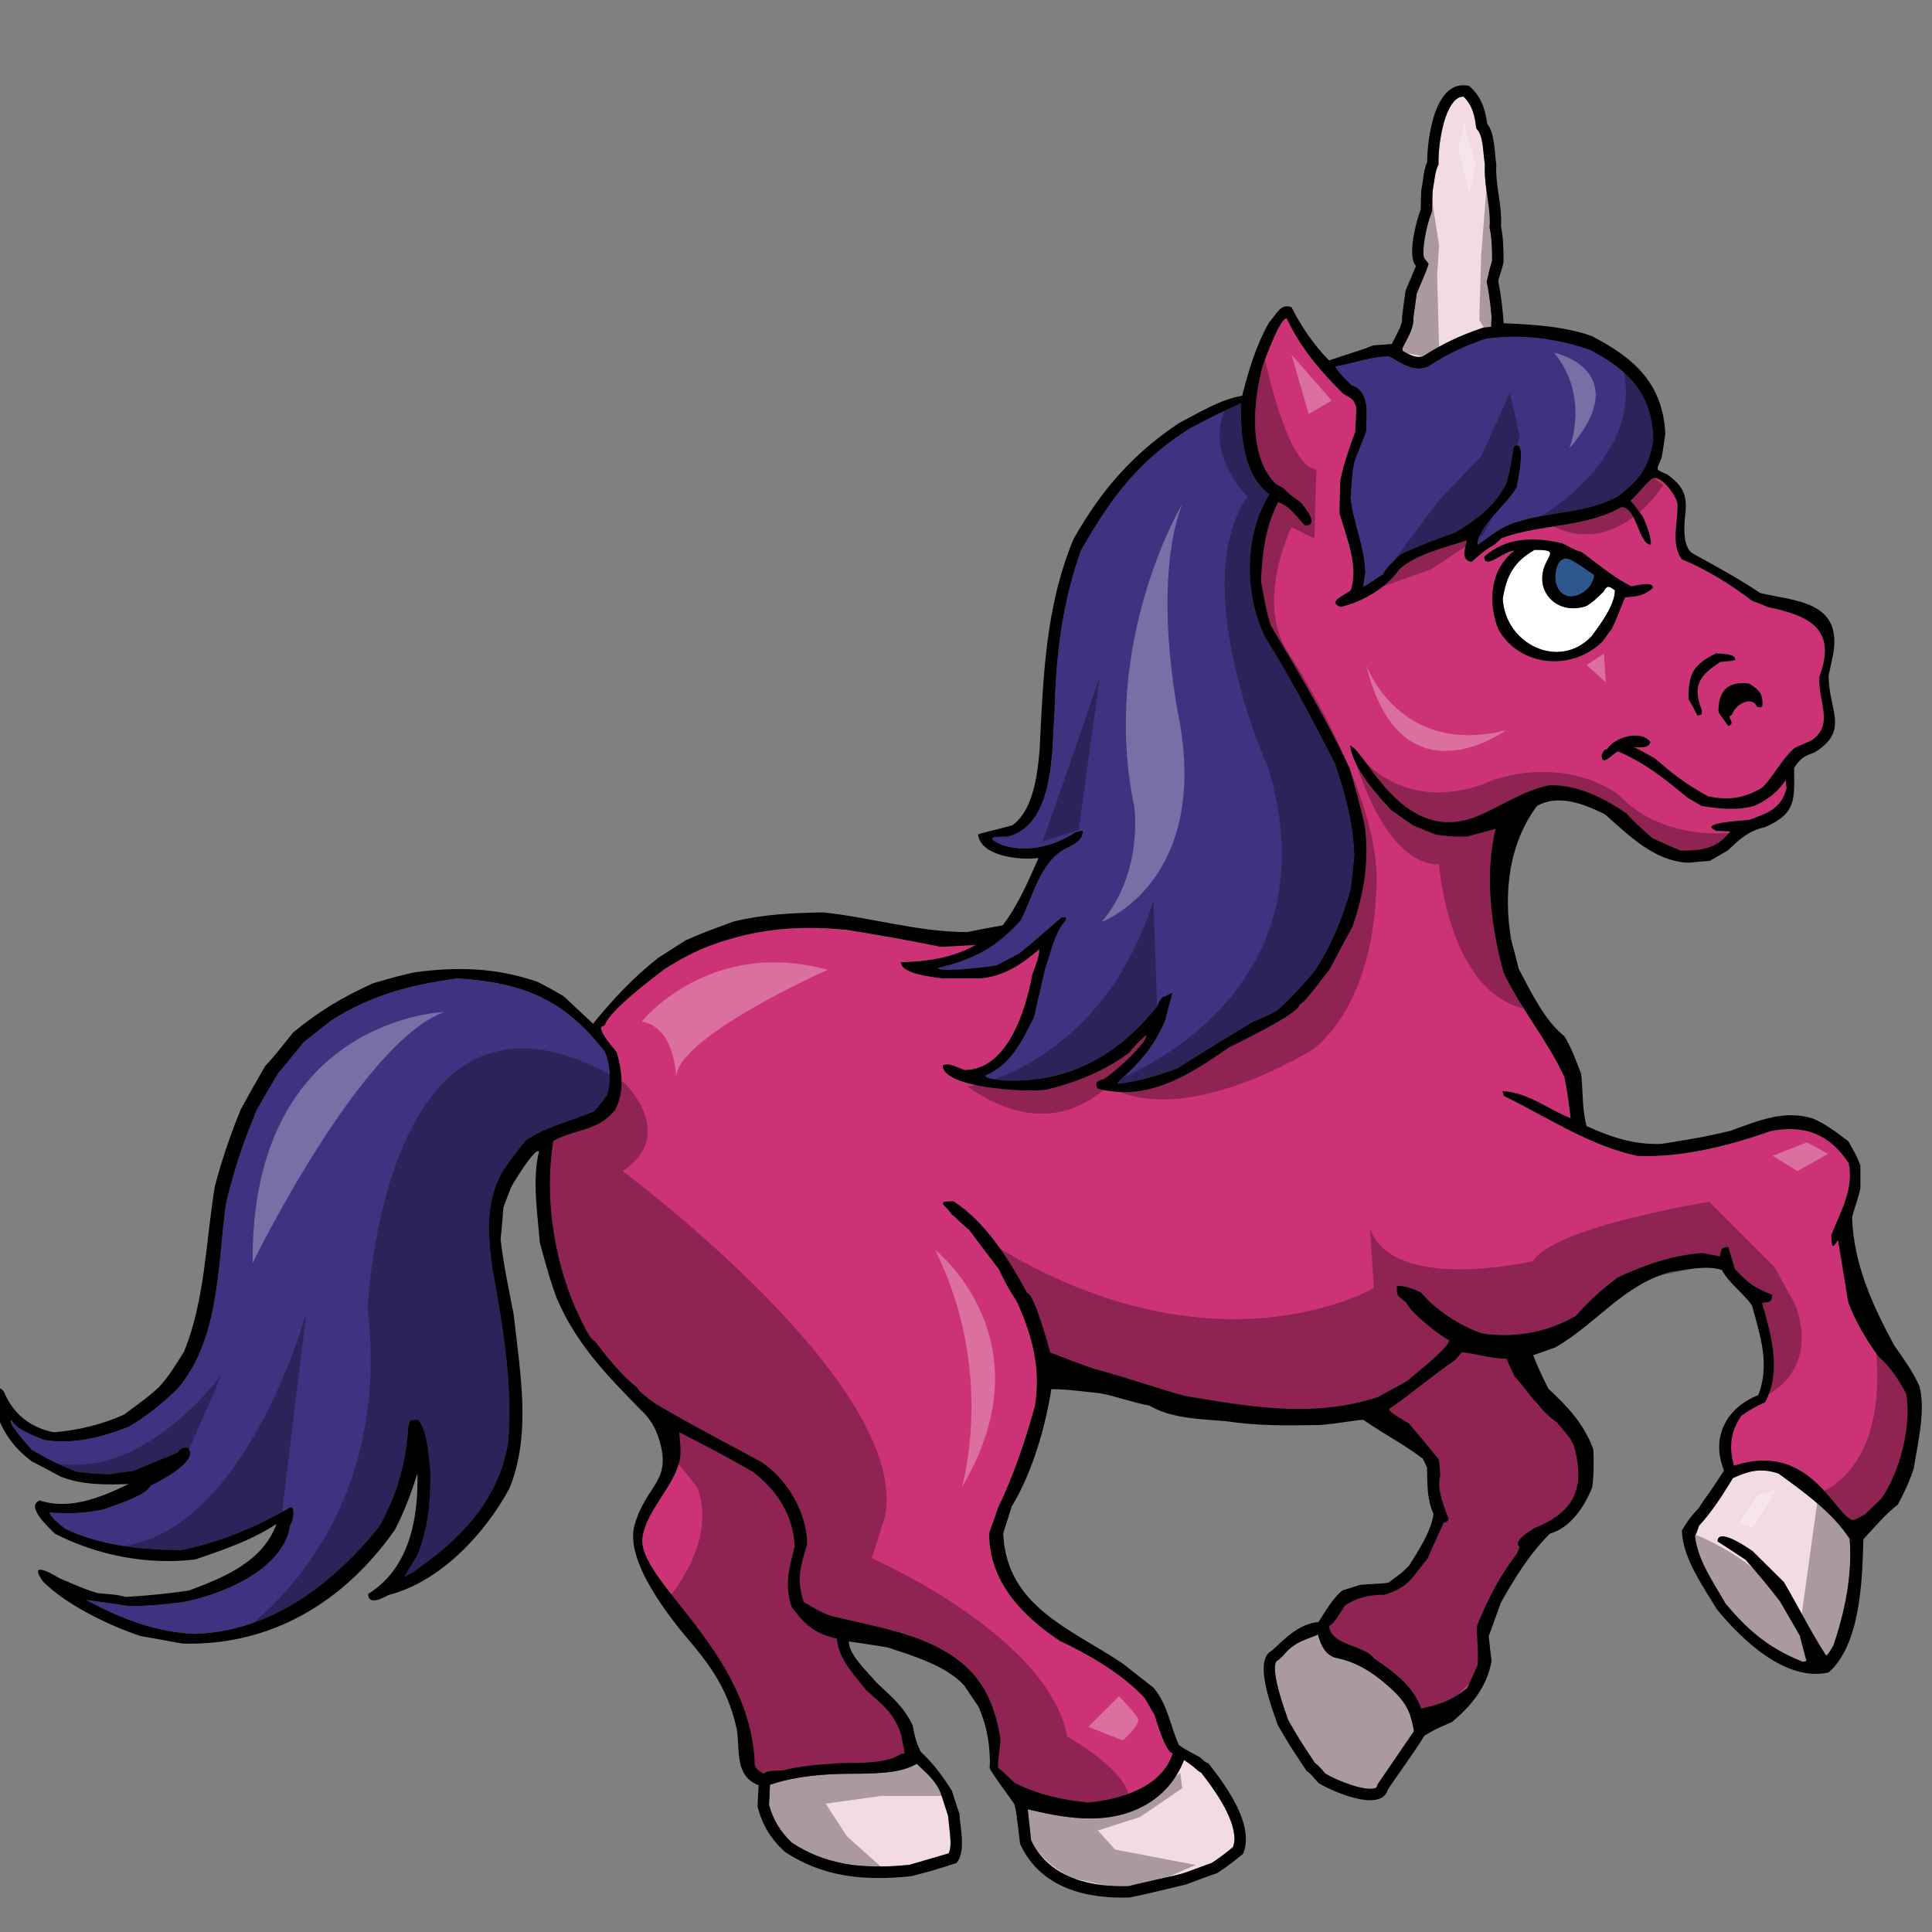
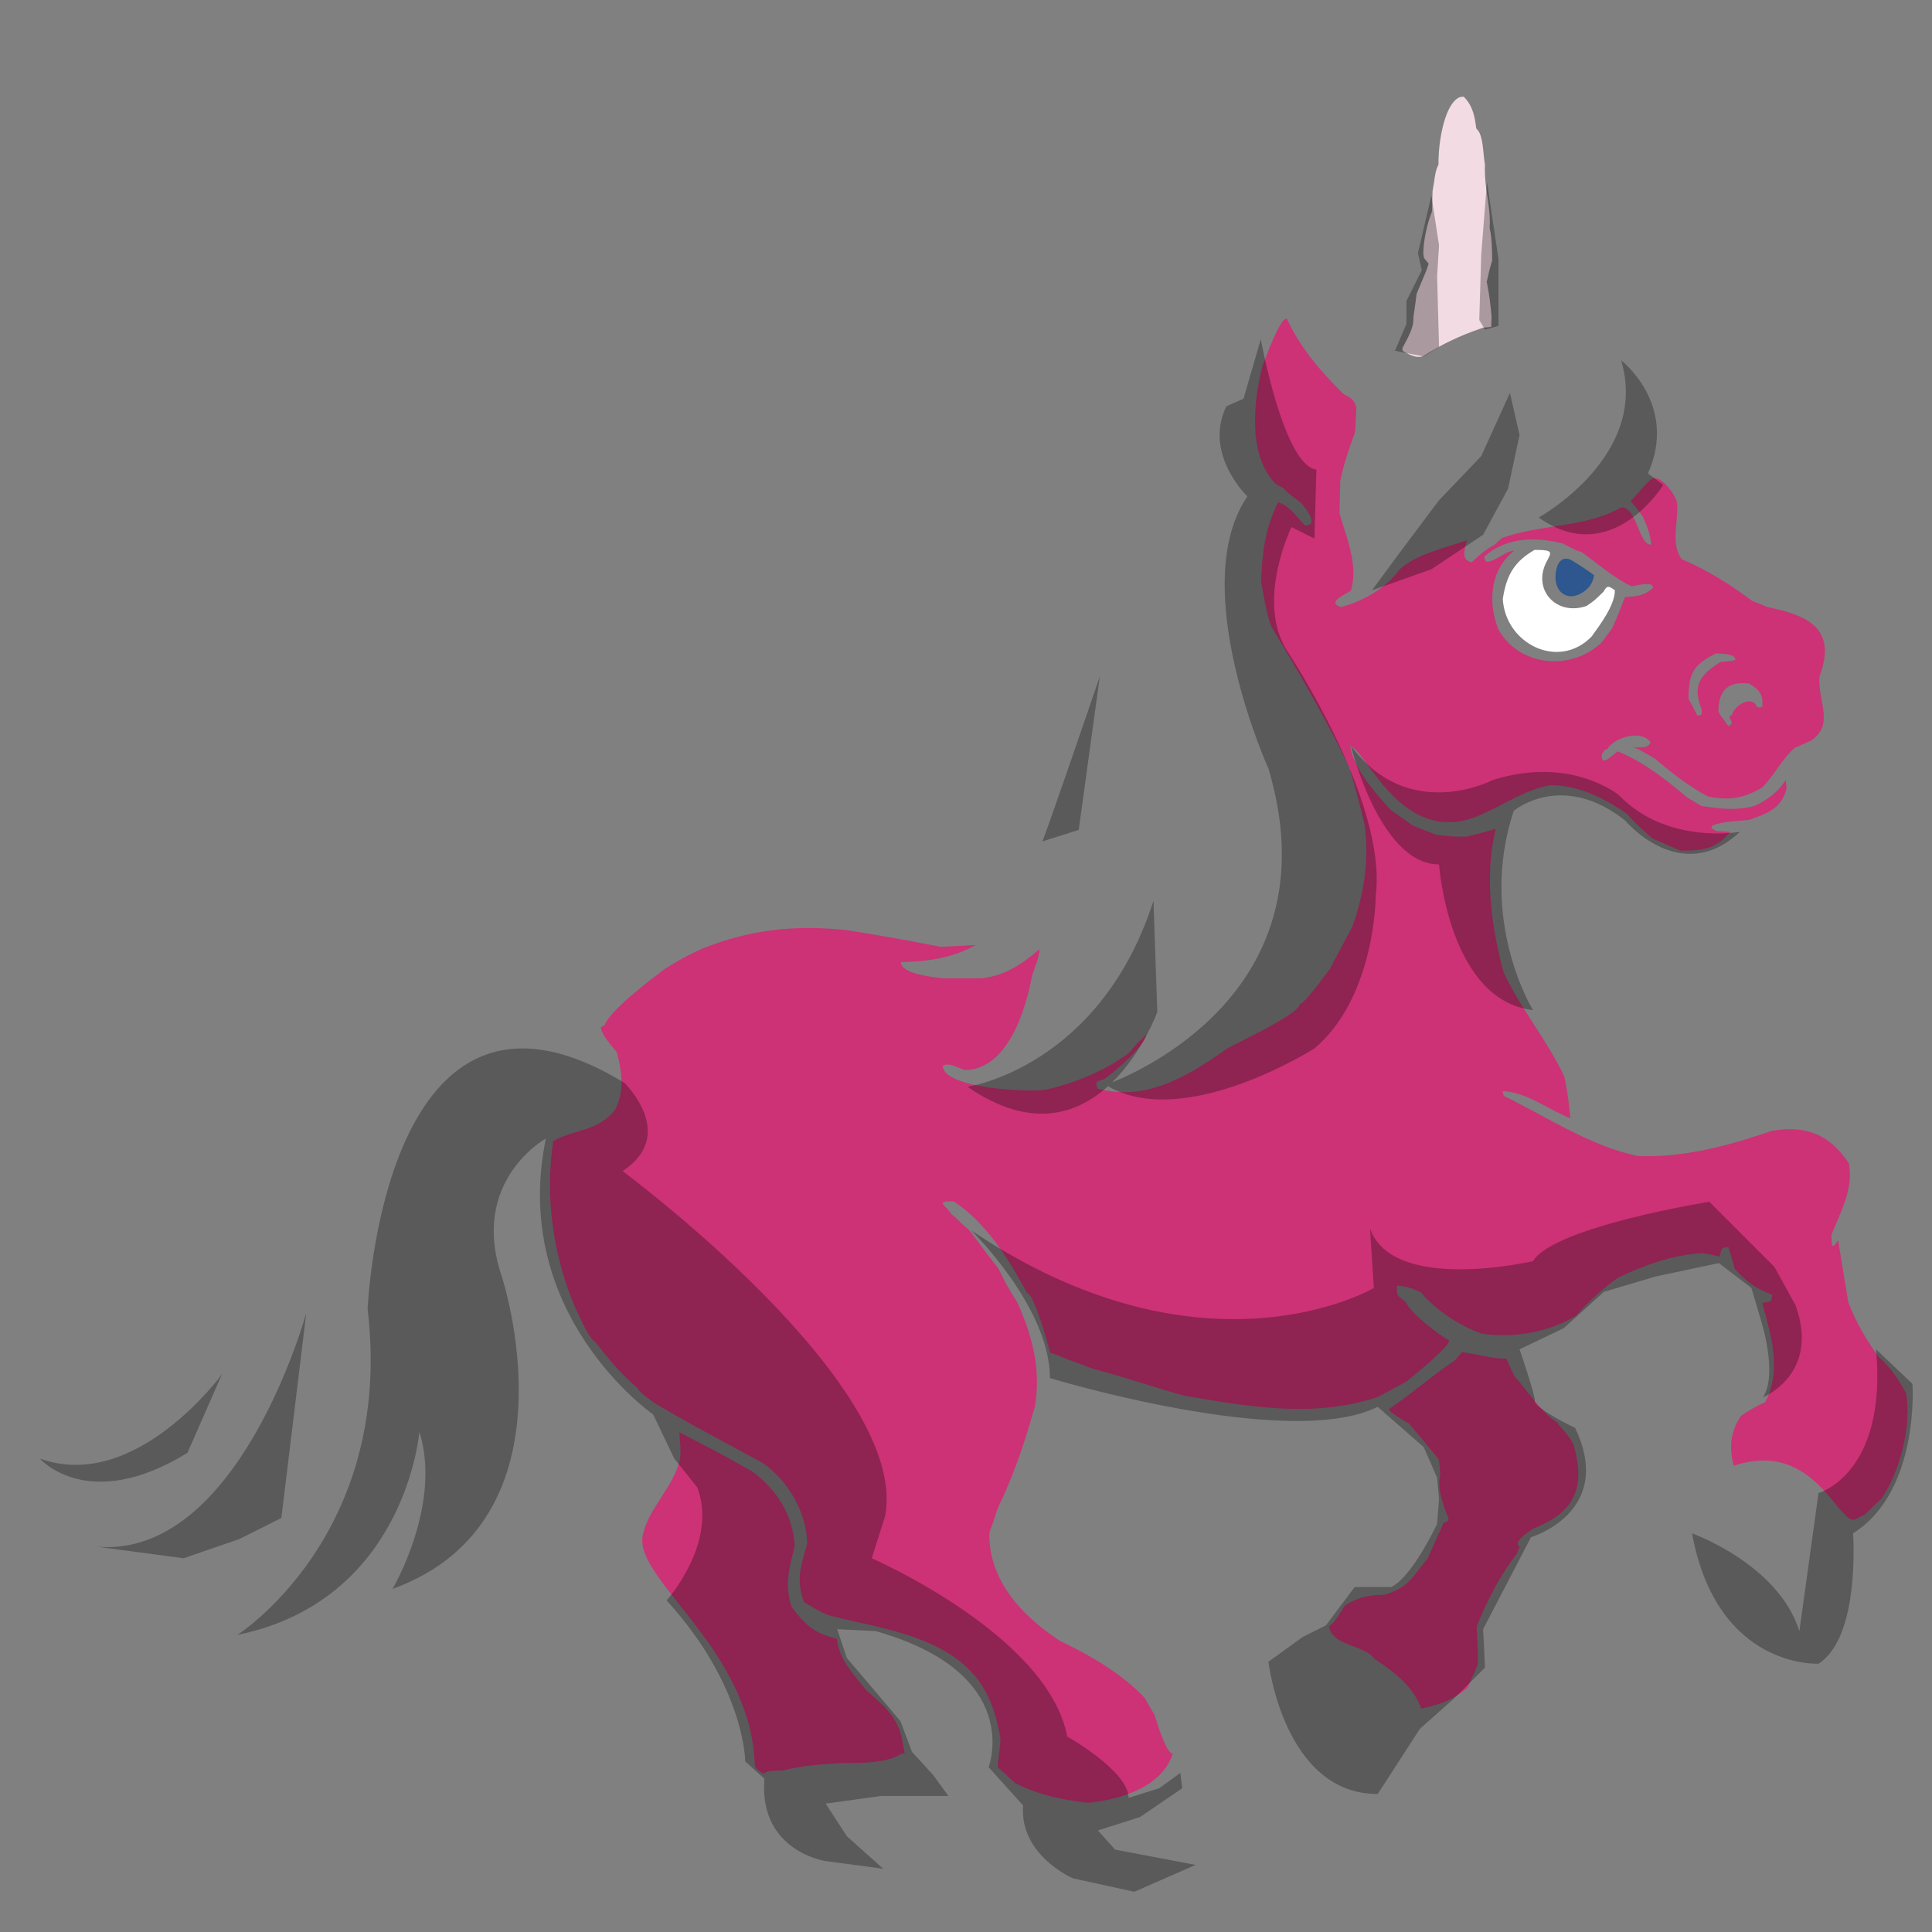
<svg xmlns="http://www.w3.org/2000/svg" version="1.1" id="Layer_1" x="0px" y="0px" width="200px" height="200px" viewBox="0 0 200 200" style="enable-background:new 0 0 200 200;" xml:space="preserve">
  <rect x="0" y="0" width="200" height="200" fill="#808080" stroke="none" />
  <path id="color5" style="fill:#CC3275;" d="M194.46,140.457c-1.311-1.842-2.316-3.544-3.125-5.636  c-0.362-2.148-0.696-4.297-1.06-6.445c-0.726,1.172-0.642,0.446-0.697-0.53c0.977-2.428,2.315-4.771,1.813-7.422  c-1.981-2.985-4.464-3.989-8.008-3.348c-4.436,1.534-9.151,2.79-13.839,2.595c-4.994-1.06-9.347-4.018-13.866-6.222  c-0.056-0.167-0.111-0.362-0.14-0.502c2.595,0.14,4.688,1.897,7.031,2.817c-0.251-2.315-0.251-2.315-0.614-4.269  c-1.758-3.795-4.506-7.003-6.305-10.825c-1.27-4.688-2.01-10.072-0.81-14.871c-1.019,0.307-2.009,0.558-2.985,0.809  c-1.535,0-1.535,0-3.194-0.195c-0.81-0.307-1.618-0.642-2.414-0.949c-0.753-0.558-1.506-1.088-2.26-1.59  c-1.534-1.702-3.905-4.324-4.227-6.696c1.674,0.53,5.398,10.546,13.253,7.282c2.525-1.032,4.673-2.65,7.463-3.181  c2.93,0,5.525,1.312,7.868,2.902c1.144,1.228,1.144,1.228,2.734,2.623c0.977,0.419,1.953,0.865,2.901,1.255  c2.148,0,3.711-0.139,5.134-1.953c-0.475-0.028-0.921-0.056-1.367-0.056c-2.26-0.865,2.763-1.116,3.32-1.172  c1.869-0.669,3.348-1.171,3.878-3.236c-0.028-0.307-0.056-0.586-0.084-0.893c-0.753,1.2-1.925,2.093-3.236,2.679  c-1.869,0.503-3.571,0.307-5.496,0c-0.502-0.279-0.949-0.586-1.423-0.837c-2.344-1.953-4.381-3.599-7.198-4.799  c-0.559,0.195-1.702,1.758-1.702,0.363c0.14-0.279,0.223-0.586,0.558-0.586c0.726-1.256,3.544-2.065,4.492-0.753  c-0.167,0.725-1.172,0.53-1.813,0.53c0.502,0.168,0.502,0.168,2.26,1.172c1.758,1.507,3.404,2.79,5.497,3.934  c2.176,0.446,3.711,0.195,5.607-0.921c1.256-1.228,2.037-2.957,3.376-4.101c0.586-0.279,1.172-0.53,1.73-0.781  c2.427-1.702,0.642-4.017,0.837-6.612c1.785-4.827-0.894-6.278-5.386-7.198c-0.558-0.223-1.059-0.447-1.59-0.642  c-2.315-1.729-4.604-3.18-7.31-4.324c-1.143-1.73-0.307-3.795-0.446-5.706c-0.028-0.823-1.813-3.25-2.679-2.553  c-0.753,0.614-1.395,1.563-2.148,2.232c0.502,0.572,0.81,0.991,1.283,1.646c0.391,0.879,0.837,1.925,0.837,2.901  c-1.283,0-1.45-3.878-3.068-3.878c-3.684,2.12-8.343,1.729-12.36,3.181c-0.265,0.237-0.53,0.474-0.781,0.697  c-0.963,0.53-1.549,1.06-2.357,1.813c-1.13-0.223-0.726-1.367-0.488-2.274c-2.232,0.795-5.161,1.381-6.989,3.027  c-1.367,1.925-3.809,3.32-6.068,3.878c-1.646-0.558,0.852-1.423,1.047-1.73c0.809-2.567-0.488-5.524-1.186-7.994  c0.028-1.13,0.057-2.232,0.084-3.334c0.349-1.758,0.921-3.362,1.535-5.064c0.056-0.879,0.098-1.744,0.125-2.581  c-0.349-0.963-0.53-0.851-1.339-1.367c-2.441-2.386-4.409-4.729-5.859-7.771c-0.67-0.209-2.26,4.255-2.497,4.841  c-0.948,3.571-1.563,9.332,1.339,12.234c0.293,0.182,0.586,0.349,0.865,0.502c0.474,0.572,1.13,0.976,1.743,1.451  c0.433,0.516,1.995,2.371,0.433,2.371c-0.864-0.865-1.534-1.995-2.776-2.4c-1.366,2.721-1.632,5.176-1.77,8.161  c0.293,1.59,0.516,3.181,1.046,4.659c2.859,4.799,5.762,9.709,8.119,14.704c0.572,1.925,1.102,3.906,1.562,5.887  c0.488,3.627-0.056,7.115-1.282,10.546c-0.781,1.451-1.563,2.902-2.317,4.353c-0.349,0.446-2.664,3.655-3.125,3.655  c0,0.977-6.389,3.962-7.407,4.519c-4.115,2.874-8.37,5.581-13.504,4.214c-0.321-0.67-0.098-0.781,0.6-0.949  c0.726-0.391,4.408-3.571,4.408-4.604c-0.32,0.307-1.534,1.423-1.674,1.785c-2.524,1.897-5.636,3.182-8.705,3.879  c-1.994,0.307-10.672-0.168-10.672-2.483c0.726-0.362,1.563,0.224,2.26,0.446c4.465,0,6.348-6.277,6.989-9.793  c0.266-0.809,0.753-1.869,0.753-2.706c-1.883,1.618-3.599,2.734-5.998,3.013h-4.06c-0.781-0.14-4.269-0.418-4.269-1.674  c2.762-0.084,5.273-0.391,7.743-1.786c-1.214,0.084-2.399,0.14-3.599,0.195c-5.008-0.949-5.008-0.949-9.737-1.729  c-5.399-0.558-9.975-0.084-14.997,1.925c-1.883,0.893-1.883,0.893-3.822,2.065c-1.172,0.893-5.72,4.269-6.25,5.831  c-0.139,0.084-0.279,0.168-0.404,0.224c0,0.753,1.228,2.036,1.632,2.566c0.572,1.953,0.837,4.157-0.181,6.026  c-1.855,2.232-4.004,1.925-6.375,3.181c-0.907,5.748,0,11.97,2.288,17.299c0.377,0.725,1.339,3.125,2.009,3.459  c1.451,1.842,2.692,3.404,4.436,4.827c0,0.362,1.911,1.674,1.939,1.674c3.362,1.953,3.362,1.953,10.909,6.026  c2.664,1.758,4.701,5.246,4.701,8.454c-0.698,2.371-1.144,3.627-0.349,5.998c0.977,0.559,1.911,1.229,3.013,1.48  c3.892,0.977,8.551,1.645,12.081,3.906c3.32,2.12,4.604,4.882,5.259,8.732c0,1.005-0.265,1.981-0.265,3.013  c1.074,0.893,1.312,1.2,1.8,1.619c2.496,1.255,4.784,1.701,7.519,2.036c3.236-0.307,7.687-1.59,8.789-5.105  c-0.726,0-1.688-3.404-1.884-3.99c-0.362-0.613-0.697-1.172-1.018-1.758c-2.386-2.538-5.691-4.436-8.788-5.914  c-3.92-2.595-7.311-6.166-7.311-11.077c0.084-0.474,0.461-1.255,0.865-2.622c1.688-3.487,2.818-6.836,3.864-10.602  c0.642-3.878-0.265-7.254-1.827-10.741c-1.074-1.73-1.074-1.73-1.953-3.487c-1.005-1.311-2.023-2.651-3.014-3.99  c-1.102-0.893-1.562-1.507-1.799-1.591c-0.698-1.088-1.828-1.395,0.181-1.395c3.334,2.176,5.733,6.026,7.589,9.486  c0.698,0,2.148,5.217,2.413,6.193c0.488,0.112,1.284,0.53,4.549,1.702c3.138,0.809,6.235,1.898,9.374,2.762  c6.822,1.145,13.364,2.316,20.005,0.112c0.99-0.53,1.98-1.089,2.972-1.618c0.627-0.53,4.393-3.516,4.393-4.241  c-0.921-0.446-4.059-2.846-4.464-3.934c-0.948-0.781-0.948-0.559-0.948-1.73c0.948,0.084,1.534,0.224,2.525,0.726  c1.382,1.73,4.088,3.516,6.264,4.241c3.278,0.502,6.92-0.14,9.737-1.842c1.396-1.563,2.706-2.762,4.381-3.962  c2.817-1.339,5.608-2.315,8.705-2.539c0.613,0.112,1.227,0.224,1.813,0.363c0.167-0.726,0.111-0.977,0.893-0.977  c0.224,0.753,0.446,1.507,0.67,2.26c1.312,1.423,2.036,1.953,3.878,2.679c-0.084,0.837-0.195,0.697-1.061,0.837  c0.948,3.348,2.064,7.059,0.307,10.295c-0.92,0.391-1.617,0.81-2.483,1.396c-1.116,1.618-1.256,3.348-0.754,5.161  c7.589-2.511,10.24,4.576,12.109,5.553c0.418,0.223,0.92-0.308,1.395-0.446c0.614-0.586,1.172-1.116,1.758-1.675  c1.953-2.79,3.125-7.505,2.595-10.881C196.581,142.856,195.688,141.489,194.46,140.457z M181.068,70.762  c1.088,0.67,1.479,1.116,1.367,2.399c-0.252,0.056-0.362,0.112-0.558,0c-0.503-1.255-2.372-0.139-2.567,0.837  c-0.781,0.251,0.53,0.781-0.391,1.172c-0.921-1.256-0.921-1.256-1.032-1.535C177.888,71.487,178.892,70.482,181.068,70.762z   M177.637,67.637c0.474,0.056,2.009-0.028,2.009,0.67c-0.335,0.112-0.335,0.112-1.563,0.223c-2.148,1.395-2.902,2.428-1.926,4.911  c0,0.558,0.084,0.558-0.446,0.642c-0.278-0.586-0.586-1.144-0.921-1.73C174.79,69.701,175.293,68.809,177.637,67.637z   M161.761,56.253c1.451,0.753,1.451,0.753,1.926,0.865c1.702,1.228,3.319,2.65,5.19,3.571c0.418-0.028,2.315-0.614,2.231,0.195  c-0.948,0.781-1.618,0.865-2.873,0.92c-0.195,0.363-0.614,1.702-1.367,3.265c-0.308,0.419-0.643,0.865-0.977,1.339  c-3.098,3.097-8.565,2.678-10.784-1.256c-1.101-2.79-0.879-6.166,1.646-8.147c-1.074,0-3.097,2.093-3.097,0.614  C155.916,55.584,158.943,55.556,161.761,56.253z M86.625,169.641c0.265,2.26,1.688,3.571,3.041,5.329  c1.716,1.507,2.957,2.455,3.627,4.659c0.209,1.2,0.321,1.423,0.349,1.898c-0.112,0-0.237,0-0.377,0.028  c-1.367,1.004-4.408,0.948-6.082,0.948c-2.065,0.14-4.185,0.251-6.18,0.781c-0.558,0.027-1.548-0.056-1.953,0.335  c-0.405-0.252-0.907-0.503-0.921-1.005c-0.405-11.802-12.36-19.056-11.606-23.548c0.46-2.817,3.348-5.273,3.864-8.035  c0.153-0.893-0.028-1.813-0.056-2.762c4.52,2.343,4.52,2.343,7.617,4.101c2.525,1.953,4.129,4.437,4.324,7.673  c-0.572,2.315-1.102,3.962-0.321,6.306C83.291,168.162,84.281,169.083,86.625,169.641z M156.781,142.466  c1.352,1.507,2.691,3.655,4.393,4.771c0.279,0.391,0.446,0.503,1.367,1.675c0.112,0.194,0.224,0.446,0.363,0.669  c1.199,4.213,0.278,6.892-4.046,8.594c-0.446,0.278-2.329,1.395-1.548,1.953c-0.098,0.251-0.182,0.474-0.293,0.726  c-1.744,2.231-3.098,4.882-4.144,7.505c0,1.312,0.195,2.679,0.083,4.018c-0.349,0.781-0.697,1.563-1.074,2.371  c-1.563,1.256-2.79,1.702-4.757,2.121c-0.809-2.344-2.901-3.851-4.897-5.189c-0.963-1.423-4.38-1.256-4.645-3.349  c0.614-0.307,1.214-1.507,1.619-2.093c1.283-0.893,2.58-1.144,4.129-1.144c2.581-0.809,2.832-1.813,4.464-3.767  c0.754-1.785,1.59-3.46,1.646-3.711c0.321,0,0.405-0.14,0.53-0.39c-0.502-1.256-1.255-3.098-0.879-4.465  c-0.083-1.395-0.083-1.395-0.194-1.73c-2.665-3.32-2.902-3.432-3.014-3.655c-0.349-0.195-2.093-1.172-2.093-1.507  c2.344-1.59,4.492-3.487,6.85-5.077c0.224-0.251,0.46-0.53,0.697-0.81c1.563,0.168,2.985,0.67,4.604,0.67  C156.209,141.266,156.488,141.88,156.781,142.466z" />
-   <path id="color4" style="fill:#3F3281;" d="M61.57,115.012c-2.441,1.06-4.91,1.534-7.143,3.041  c-1.297,1.618-1.297,1.618-2.399,3.236c-1.799,3.152-1.534,6.445-1.074,9.933c1.074,5.943,2.148,12.025,1.646,18.107  c-1.005,6.139-5.134,10.184-9.877,13.448c-0.293,0.14-0.586,0.335-0.907,0.502c0.46-0.781,0.935-1.563,1.423-2.344  c1.13-2.93,1.325-5.44,1.325-8.593c-0.195-1.535-0.251-4.102-1.269-5.357c-0.99,0-0.781-0.083-1.046,0.781  c-0.223,3.795-1.158,6.892-2.957,10.212c-4.799,5.971-11.202,10.936-19.196,11.16c-4.213-0.224-7.547-1.591-11.202-3.516  c1.451,0.195,2.929,0.391,4.408,0.642c1.827,0,3.683-0.167,5.51-0.391c3.864-0.697,10.56-3.265,11.23-8.008  c0.321-0.307,0.572-1.98,0-1.841c-3.488,2.064-7.227,3.599-11.23,4.437c-4.087,0-8.329-0.447-12.067-2.205  c-0.6-0.502-1.297-0.976-1.647-1.674c1.912,0.112,3.823,0.112,5.72-0.362c1.061-0.391,4.255-1.367,4.785-2.399  c0.92-0.475,5.162-2.623,3.822-3.962c-0.642-0.028-0.726,0.111-1.074,0.53c-1.506,0.613-3.013,1.228-4.548,1.869  c-0.851,0.111-1.688,0.224-2.525,0.362c-1.744-0.083-1.744-0.083-3.362-0.278c-1.632-0.586-3.139-1.395-4.618-2.261  c-0.293-0.362-2.776-3.068-2.051-3.068c0.279,0.921,2.427,1.674,3.265,2.036c2.957,0.53,6.04-0.251,8.788-1.339  c1.883-1.088,3.39-2.344,4.994-3.85c4.492-5.133,4.226-13.001,5.105-19.307c0.81-3.432,1.828-6.417,3.181-9.653  c0.726-1.256,1.451-2.512,2.176-3.739c0.907-1.088,1.8-2.176,2.706-3.292c0.921-0.726,1.883-1.479,2.846-2.232  c4.171-2.65,8.175-3.683,13.044-4.353c7.031,0.446,11.146,2.316,15.262,7.562c0.572,1.395,0.656,3.097,0.223,4.52  C62.435,113.896,62.003,114.454,61.57,115.012z M103.184,99.918c0.781-0.419,1.563-0.837,2.316-1.228  c1.52-1.2,2.943-2.511,4.38-3.739c0.321-0.028,0.586-0.083,0.446,0.307c-1.199,1.451-1.479,3.18-2.12,5.022  c-0.404,1.674-0.781,3.376-1.157,5.022c-1.256,2.482-2.358,4.91-5.022,6.026c-0.168,0.334,1.716,0.502,2.036,0.529  c6.612,0.224,11.677-2.595,15.75-7.727c0.168-0.447,0.168-0.447,0.488-0.894c0.642-0.195,0.893-0.474,1.047-0.446  c0,0.307-0.321,1.088-0.67,2.707c-1.074,2.678-2.665,4.547-4.869,6.444c-0.069,0.084-0.098,0.168-0.125,0.251  c2.204-0.251,4.185-0.837,6.235-1.618c2.553-1.646,5.231-3.236,7.812-4.826c1.758-0.726,1.758-0.726,2.511-1.172  c1.423-1.284,2.679-2.651,3.893-4.129c1.716-2.623,2.817-5.357,3.683-8.37c0.153-1.172,0.266-2.316,0.377-3.488  c-0.111-3.404-0.921-6.389-2.023-9.598c-2.26-4.408-4.617-8.9-7.254-13.113c-2.12-4.492-2.148-10.407,0.488-14.704  c-2.776-2.092-2.957-6.236-2.957-9.43c-2.692,1.255-2.692,1.255-5.273,2.608c-5.315,3.348-8.146,7.17-11.23,12.541  c-1.994,5.44-2.637,11.021-2.775,16.796c-0.293,3.795,0.083,11.634-4.827,12.918c-1.297,0.056-2.608-0.083-0.628,0.865  c2.637,0.837,5.385,0.14,7.617-1.339c0.265-0.028,0.768-0.279,0.753-0.028c-0.027,0.949-0.879,1.284-1.632,1.674  c-2.763,1.339-3.474,4.966-4.771,7.478c-2.498,2.818-4.897,4.073-8.552,4.938C97.129,100.727,102.222,100.113,103.184,99.918z   M138.227,37.951c1.855-0.321,3.71-1.046,5.594-1.046c1.325,0.726,2.469,1.632,3.976,1.074c1.995-1.297,3.711-2.121,5.999-2.902  c3.752-0.516,7.239-0.056,10.811,1.158c4.073,2.121,6.528,4.673,6.528,9.431c-0.475,2.748-1.396,3.976-3.6,5.678  c-3.208,1.841-7.087,1.563-10.574,2.706c-1.758,0.558-2.511,1.353-4.004,2.344c0-1.911,3.111-4.171,4.061-5.971  c0.083-0.502,1.115-5.245-0.321-4.171c-0.349,2.232-0.349,2.232-0.753,3.767c-1.186,2.371-3.069,3.767-5.302,5.105  c-1.953,0.698-3.864,1.409-5.72,2.302c-0.46,0.502-1.563,1.423-1.771,2.065c-0.265,0.083-1.074,0.725-2.023,1.255  c0.056-0.502,0.139-0.976,0.223-1.507c-0.111-2.706-1.241-5.105-1.534-7.714c0.182-2.553,0.182-2.553,0.377-3.627  c0.377-1.158,0.864-2.121,1.241-3.278c0-1.674,0.475-4.087-1.534-4.757C139.302,39.262,138.659,38.648,138.227,37.951z" />
-   <path id="color3" style="fill:#F2DBE4;" d="M191.475,159.29c0.308,3.738-0.502,7.561-1.674,11.048  c-0.529,0.865-0.529,0.865-0.753,1.061c-1.591-2.455-2.901-5.105-4.381-7.617c-1.088-1.059-2.148-2.148-3.236-3.208  c-0.362-0.251-3.627-2.539-3.627-1.005c0.977,0.614,1.926,1.256,2.902,1.897c1.255,1.423,2.427,2.818,3.57,4.324  c0.67,1.172,1.34,2.316,2.037,3.516c0.224,0.865,0.446,1.73,0.697,2.651c-0.111,0.027-0.251,0.027-0.362,0.083  c-3.46-1.367-5.636-3.181-8.035-6.055c-1.256-2.232-2.874-4.436-3.153-7.003c0.168-0.278,0.168-0.278,0.419-1.032  c1.367-1.479,2.455-3.208,3.516-4.939c1.702-0.781,2.901-1.06,4.715-0.474C186.704,154.435,189.689,156.556,191.475,159.29z   M136.428,169.194c0.335,1.283,0.906,2.26,1.995,2.455c1.283,0.279,3.235,0.894,5.9,3.46c1.507,1.45,1.786,2.622,2.051,4.102  c-0.377,0.53-2.135,3.125-2.135,3.125l-1.645,2.398l-0.057,0.195c-0.027,0.084-0.041,0.112-0.153,0.168  c-1.032,0.391-3.878-0.726-5.161-1.479c-0.6-0.698-0.81-0.894-1.103-1.116c-1.548-2.344-1.632-2.455-2.762-4.437  c-0.07-0.167-0.195-0.558-0.195-0.558c-0.949-2.679-1.186-4.073-1.186-4.799c0-0.642,0.182-0.753,0.224-0.781l0.139-0.084  l0.488-0.446C134.069,169.78,135.744,169.613,136.428,169.194z M122.575,182.196c0.056,0.027,0.948,0.669,0.977,0.697  c0.335,0.307,0.516,0.474,0.795,0.613c1.13,1.451,3.445,4.521,3.445,6.864c0,0.307-0.069,0.586-0.153,0.837  c-0.795,0.669-1.507,1.199-2.204,1.646c-0.265,0.084-2.874,1.061-3.013,1.089c-0.154,0.056-1.968,0.474-1.968,0.474  s-3.474,0.781-3.627,0.838c-3.557,0.111-8.119-0.643-10.086-4.743c-0.125-1.005-0.278-2.707-0.349-3.209  c3.181,0.726,8.05,1.897,12.179-0.446C120.44,185.795,121.766,184.232,122.575,182.196z M94.912,182.586  c0.6,0.67,2.051,1.646,2.567,3.32c0.098,0.308,0.6,1.87,0.669,2.066c0.014,0.251,0.098,0.948,0.098,0.948  c0.056,0.53,0.153,1.256,0.153,1.898c0,0.418-0.07,0.781-0.181,1.032c-0.698,0.223-3.92,1.144-4.087,1.199  c-5.259,0.53-8.9-0.167-12.151-2.287c-1.186-1.116-1.939-2.372-2.371-3.906c0.014-0.224,0.069-1.591,0.098-2.093  c1.409-0.502,4.045-1.144,8.439-1.144C91.898,183.619,93.53,183.367,94.912,182.586z" />
  <path id="color2" style="fill:#F2DBE2;" d="M150.754,10.273c-1.27,1.019-1.841,4.422-1.841,6.501v0.251l-0.098,0.223  c-0.209,0.474-0.265,0.948-0.349,1.506c0,0-0.126,0.795-0.168,1.032c0,0.014-0.056,2.107-0.056,2.107l-0.083,0.223  c-0.433,1.074-0.81,2.93-0.81,3.976c0,0.293,0.028,0.53,0.098,0.656l0.446,0.558l-0.237,0.698c0,0-0.906,2.163-1.004,2.399  c-0.028,0.237-0.335,2.525-0.349,2.539c0,0.042,0.014,0.083,0.014,0.125c0,0.753-0.391,1.563-0.907,2.525  c0,0-0.167,0.321-0.223,0.418c0,0.125,0,0.154,0,0.307c0.906,0.516,1.479,0.767,2.134,0.558c1.967-1.256,3.753-2.107,6.097-2.916  l0.125-0.042c0,0,0.475-0.042,0.823-0.084c0.015-0.502,0.042-0.948,0.042-1.018c-0.098-1.27-0.251-2.372-0.46-3.446l-0.056-0.251  l0.027,0.014l0.266-1.172c0,0,0.236-0.837,0.278-0.99c0-1.061-0.014-2.191-0.237-3.306l-0.027-0.14l0.014-0.14  c0.014-0.139,0.014-0.293,0.014-0.432c0-0.851-0.125-1.702-0.251-2.581c-0.14-0.92-0.265-1.855-0.265-2.832  c0-0.139,0-0.279,0.014-0.418c-0.027-0.209-0.125-1.018-0.125-1.018c-0.084-0.921-0.195-2.079-0.572-2.567l-0.209-0.251  l-0.042-0.335c-0.182-1.395-0.544-2.232-1.256-2.944C151.228,9.994,150.991,10.078,150.754,10.273z" />
  <path id="color1" style="fill:#2D578E;" d="M164.133,61.108c0.475-0.363,0.781-0.893,0.893-1.563  c-0.753-0.558-1.563-1.088-2.371-1.563c-0.838-0.446-1.396,0.14-1.563,1.061C160.644,61.275,162.375,62.559,164.133,61.108z" />
  <path id="fill" style="fill:#FFFFFF;" d="M164.774,65.879c0.864-1.2,2.399-3.236,2.399-4.771c-0.614-0.446-0.81-0.558-1.172,0.14  c-0.977,0.948-0.977,0.948-1.758,1.479c-3.125,1.088-5.636-1.674-4.157-4.548c0.502-1.004,0.837-1.255-1.227-1.255  c-2.134,1.227-2.915,2.65-3.292,5.078C155.832,66.66,161.37,69.422,164.774,65.879z" />
-   <path id="outline" d="M177.888,73.635c0.111,0.279,0.111,0.279,1.032,1.535c0.921-0.391-0.391-0.921,0.391-1.172  c0.195-0.976,2.065-2.093,2.567-0.837c0.195,0.112,0.306,0.056,0.558,0c0.111-1.283-0.279-1.729-1.367-2.399  C178.892,70.482,177.888,71.487,177.888,73.635z M176.157,73.44c-0.977-2.483-0.223-3.516,1.926-4.911  c1.227-0.111,1.227-0.111,1.563-0.223c0-0.698-1.535-0.614-2.009-0.67c-2.344,1.172-2.847,2.064-2.847,4.715  c0.335,0.586,0.643,1.144,0.921,1.73C176.241,73.998,176.157,73.998,176.157,73.44z M198.701,143.498  c-0.669-1.507-1.674-2.874-2.622-4.241c-2.288-4.24-4.186-8.397-4.354-13.253c0.308-1.172,0.67-2.036,0.865-2.984v-2.344  c-0.362-0.949-0.362-0.949-1.256-2.539c-1.227-0.921-2.259-1.73-3.654-2.344c-3.041-0.948-5.691,0.251-8.594,1.283  c-2.511,0.586-2.511,0.586-7.059,1.339c-2.846,0.112-5.189-0.669-7.784-1.841c-0.475-1.702-0.362-3.627-0.558-5.385  c-0.53-1.396-0.976-2.651-1.73-3.906c-2.093-1.674-3.516-4.688-4.742-7.003c-0.252-1.032-0.517-2.037-0.781-3.014  c-0.81-4.771-0.252-9.932,2.678-13.838c2.26-1.255,4.883-0.195,7.031,0.865c2.566,2.26,5.078,4.827,8.621,5.022  c0.753-0.084,1.507-0.14,2.232-0.195c0.613-0.363,1.228-0.698,1.841-1.061c1.256-1.172,2.121-2.037,3.851-2.427  c3.348-1.451,3.041-2.873,3.041-6.138c0.642-0.977,0.977-1.2,2.093-1.59c3.71-2.288,1.479-4.296,1.479-7.979  c0.168-0.809,0.363-1.618,0.502-2.399c0.838-5.357-4.129-5.301-7.589-6.138c-2.287-1.535-4.52-2.734-6.947-4.073  c-1.032-0.558-0.977-2.679-0.809-4.018c0.251-2.135-0.279-3.013-1.869-4.185c-1.311-0.572-1.116-0.377-0.586-1.702  c0.167-0.851,0.278-1.688,0.391-2.497c-0.251-5.259-3.265-7.868-7.617-10.128c-2.901-1.018-6.083-1.186-9.123-1.325  c-0.084-1.479-0.266-2.874-0.545-4.325c0-0.321,0.377-1.158,0.545-2.037c0-1.242-0.028-2.427-0.266-3.655  c0.126-2.204-0.6-4.255-0.488-6.375c-0.195-1.311-0.14-3.25-0.948-4.269c-0.21-1.59-0.642-2.832-1.87-3.906  c-3.557-0.795-4.338,5.455-4.338,7.882c-0.433,0.99-0.377,1.883-0.614,2.902c-0.027,0.669-0.056,1.339-0.056,2.009  c-0.488,1.213-1.423,4.924-0.488,5.845c-0.376,0.879-0.726,1.716-1.074,2.553c-0.153,0.962-0.265,1.897-0.376,2.818  c0.139,0.67-0.768,2.064-1.047,2.706c-0.642,0.056-1.283,0.111-1.911,0.139c-1.465,0.586-2.204,0.753-4.59,1.563  c-1.563-1.563-2.901-3.543-3.892-5.51c-1.187-0.46-1.618,0.879-2.288,1.535c-1.367,2.357-2.148,5.022-2.817,7.631  c-2.316,0.404-4.437,1.744-6.516,2.818c-4.841,3.223-8.063,6.961-10.909,11.955c-2.957,7.017-3.166,14.383-3.543,21.916  c-0.223,2.456-0.628,6.222-2.832,7.784c-1.395,0.391-3.223,0.781-3.543,0.949c0.293,2.315,4.464,2.678,6.264,2.427  c-1.074,2.427-2.093,4.855-3.711,6.975c-1.241,0.223-2.47,0.446-3.683,0.698c-5.05,0-9.891-1.507-14.885-2.037  c-3.181,0.056-6.208,0.195-9.305,0.949c-3.167,1.172-3.167,1.172-4.966,1.953c-0.949,0.614-1.911,1.228-2.832,1.813  c-2.608,2.064-4.617,4.213-6.738,6.808c-1.046-0.977-2.051-1.925-3.069-2.874c-0.837-0.446-1.046-0.642-2.721-1.479  c-4.269-1.451-8.245-1.562-12.625-0.976c-1.646,0.363-1.646,0.363-4.353,1.144c-3.153,1.423-5.622,2.901-8.286,5.105  c-1.939,2.427-1.939,2.427-2.902,3.487c-0.851,1.478-1.688,2.958-2.497,4.436c-1.074,2.622-1.967,5.217-2.692,7.979  c-0.962,5.747-0.99,11.718-3.195,17.131c-0.809,1.283-1.59,2.595-2.608,3.683c-1.13,1.005-1.13,1.005-3.627,2.846  c-2.344,1.033-4.646,1.591-7.227,1.814c-2.455-0.475-4.227-1.897-5.189-4.214c-0.293-0.418-1.186-0.809-1.451-0.278  c0.698,3.236,1.66,5.496,4.352,7.505c0.991,0.502,1.967,1.032,2.958,1.563c2.204,0.893,4.729,0.865,7.073,0.781  c-2.804,1.339-6.055,2.734-9.221,1.702c-1.507,0.586,0.935,2.79,1.563,3.432c4.408,2.26,9.583,3.264,14.508,2.678  c2.901-0.976,5.859-1.981,8.44-3.683c-1.395,3.906-5.455,5.553-9.054,6.892c-2.134,0.335-4.38,0.53-6.543,0.67  c-0.879-0.224-0.879-0.224-2.901-0.391c-1.255-0.391-1.255-0.391-4.004-1.563c-0.879-0.559-3.223-1.814-1.66,0.362  c2.414,2.428,6.934,4.604,10.1,5.636l4.353,0.781c8.998,0.252,16.628-4.157,21.985-11.802c0.949-1.841,1.702-3.85,2.316-5.831  c0.111,4.716-0.837,9.849-5.106,12.5c0,1.255,1.618,0.391,2.093,0.111c5.357-1.367,9.946-6.278,12.527-11.021  c2.316-5.664,1.102-12.025,0.46-17.94c-0.488-2.623-1.074-5.217-1.367-7.868c0.125-1.116,0.209-2.231,0.293-3.32  c0.265-0.697,0.516-1.366,0.781-2.036c0.349-0.67,2.497-4.157,2.901-3.739c-0.725,2.93-0.14,6.474,0.084,9.431  c0.99,3.599,0.99,3.599,1.744,5.747c1.981,4.632,5.036,7.841,8.523,11.384c0.614,0.614,1.465,1.34,2.051,3.153  c1.437,4.491-1.255,4.659-2.497,8.928c-1.116,3.794,3.836,9.877,5.929,12.332c2.344,2.763,3.92,5.329,4.673,9.012  c0.265,2.316-0.153,4.688,2.232,5.636c-0.056,0.754-0.084,1.479-0.112,2.204c0.488,1.897,1.395,3.376,2.804,4.659  c4.004,2.679,8.356,3.042,13.113,2.539c2.358-0.613,2.358-0.613,4.673-1.367c1.019-1.172,0.377-3.71,0.293-5.133  c-0.265-0.781-0.53-1.563-0.767-2.344c-0.977-1.535-1.911-2.818-3.236-4.046c-0.447-0.893-0.642-1.702-0.823-2.706  c-0.893-1.953-2.26-3.042-3.767-4.465c-0.809-1.004-2.846-2.817-2.846-4.24c1.339,0.195,2.678,0.391,4.004,0.613  c2.525,0.838,6.124,1.898,7.951,3.962c0.516,0.754,1.019,1.507,1.506,2.232c0.936,2.26,1.158,3.962,1.158,6.417  c0.781,1.256,1.66,2.371,2.525,3.627c0.182,0.726,0.182,0.726,0.586,4.101c2.092,4.604,6.919,5.72,11.369,5.553  c1.939-0.391,3.878-0.894,5.789-1.34c1.074-0.391,2.148-0.809,3.223-1.172c0.963-0.613,1.828-1.283,2.707-2.009  c1.241-2.985-1.8-7.087-3.6-9.375c-0.321-0.111-0.321-0.111-0.852-0.613c-1.757-0.948-1.757-0.948-2.203-1.283  c-0.894-2.009-1.131-4.13-2.609-5.915c-1.074-0.837-2.148-1.674-3.194-2.511c-5.44-3.628-12.025-5.915-12.374-13.421  c0.084-0.474,0.461-1.395,0.865-2.817c2.12-3.46,3.487-8.175,4.115-12.165c1.423,0.028,1.423,0.028,4.994,0.419  c1.743,0.307,3.418,0.977,5.161,1.283c2.316,1.367,5.371,1.396,7.979,1.618c3.251,0.502,6.403,0.446,9.71,0.391  c2.204-0.195,4.157-0.586,4.464-0.53c1.98,1.395,4.186,2.511,6.152,4.018c0.153,0.308,0.293,0.642,0.433,0.921  c0.042,1.786-0.028,3.209,0.669,4.799c-0.223,1.786-1.59,3.851-2.553,5.385c-0.781,0.754-0.781,0.754-2.12,1.73  c-0.837,0.139-1.758,0.111-2.916,0.223c-0.642,0.195-1.255,0.391-1.855,0.586c-1.046,0.865-1.716,2.148-2.469,3.265  c-1.981,0.167-3.432,1.674-4.813,2.957c-2.037,1.005,0.167,6.334,0.6,7.701c1.255,2.148,1.255,2.148,2.999,4.771  c0.335,0.223,0.335,0.223,1.214,1.228c1.297,0.81,6.486,3.153,7.185,0.697c1.227-1.869,2.608-3.654,3.78-5.58  c1.061-0.642,1.061-0.642,2.859-1.423c2.064-1.729,3.6-3.627,4.102-6.305c-0.125-0.893-0.209-1.758-0.293-2.596  c0.433-1.172,0.837-2.287,1.242-3.432c1.423-2.539,2.999-5.105,5.091-7.17c2.148-0.614,3.572-2.79,4.381-4.799  c0.168-1.34,0.168-2.623,0.111-3.934c-0.977-2.622-2.595-4.353-4.659-6.277c-0.558-1.116-1.116-2.26-1.563-3.459  c0.781-0.279,1.534-0.53,2.288-0.809c4.241-2.428,7.059-6.501,11.941-7.813c1.534-0.223,3.794-0.725,5.301-0.195  c0.781,1.423,2.204,2.344,3.125,3.683c0.865,3.209,1.869,6.11,0.642,9.264c-3.32,1.312-4.938,4.38-3.543,7.812  c-1.73,2.679-2.037,2.93-2.679,3.962c-0.697,0.698-1.172,1.367-1.674,2.204c0,2.79,2.231,5.888,3.599,8.175  c2.567,3.153,7.143,7.562,11.579,6.558c3.348-2.93,3.487-9.766,3.599-13.783c1.116-1.2,2.261-2.595,3.572-3.6  c0.642-1.199,1.228-2.427,1.645-3.738C198.506,149.413,199.371,146.093,198.701,143.498z M145.188,36.011  c0.056-0.098,0.223-0.418,0.223-0.418c0.517-0.962,0.907-1.771,0.907-2.525c0-0.042-0.014-0.083-0.014-0.125  c0.014-0.014,0.32-2.302,0.349-2.539c0.098-0.237,1.004-2.399,1.004-2.399l0.237-0.698l-0.446-0.558  c-0.069-0.126-0.098-0.363-0.098-0.656c0-1.046,0.377-2.902,0.81-3.976l0.083-0.223c0,0,0.056-2.093,0.056-2.107  c0.042-0.237,0.168-1.032,0.168-1.032c0.084-0.544,0.14-1.032,0.349-1.506l0.098-0.223v-0.251c0-2.079,0.571-5.482,1.841-6.501  c0.237-0.195,0.488-0.279,0.768-0.265c0.712,0.712,1.074,1.549,1.256,2.944l0.042,0.335l0.195,0.251  c0.391,0.488,0.502,1.632,0.586,2.567c0,0,0.098,0.795,0.111,1.004c0,0.153-0.014,0.293-0.014,0.432  c0,0.977,0.139,1.912,0.278,2.832c0.126,0.879,0.251,1.73,0.251,2.581c0,0.139-0.014,0.279-0.014,0.432l-0.014,0.14l0.027,0.14  c0.224,1.116,0.237,2.232,0.237,3.292c-0.042,0.167-0.278,1.004-0.278,1.004l-0.266,1.172l-0.027-0.014l0.056,0.237  c0.209,1.088,0.349,2.19,0.46,3.46c-0.014,0.07-0.027,0.502-0.042,1.018c-0.362,0.042-0.823,0.084-0.823,0.084l-0.125,0.042  c-2.344,0.795-4.13,1.66-6.097,2.916c-0.655,0.209-1.228-0.042-2.134-0.558V36.011L145.188,36.011L145.188,36.011z M143.821,36.904  c1.325,0.726,2.469,1.632,3.976,1.074c1.995-1.297,3.711-2.121,5.999-2.902c3.752-0.516,7.239-0.056,10.811,1.158  c4.073,2.121,6.528,4.673,6.528,9.431c-0.475,2.748-1.396,3.976-3.6,5.678c-3.208,1.841-7.087,1.563-10.574,2.706  c-1.758,0.558-2.511,1.353-4.004,2.344c0-1.911,3.111-4.171,4.061-5.971c0.083-0.502,1.115-5.245-0.321-4.171  c-0.349,2.232-0.349,2.232-0.753,3.767c-1.186,2.371-3.069,3.767-5.302,5.105c-1.953,0.698-3.864,1.409-5.72,2.302  c-0.46,0.502-1.563,1.423-1.771,2.065c-0.265,0.083-1.074,0.725-2.023,1.255c0.056-0.502,0.139-0.976,0.223-1.507  c-0.111-2.706-1.241-5.105-1.534-7.714c0.182-2.553,0.182-2.553,0.377-3.627c0.377-1.158,0.864-2.121,1.241-3.278  c0-1.674,0.475-4.087-1.534-4.757c-0.6-0.6-1.242-1.214-1.674-1.911C140.083,37.63,141.937,36.904,143.821,36.904z M105.682,95.258  c1.297-2.511,2.008-6.138,4.771-7.478c0.753-0.391,1.604-0.726,1.632-1.674c0.015-0.251-0.488,0-0.739,0.028  c-2.246,1.479-4.994,2.176-7.631,1.339c-1.98-0.948-0.669-0.809,0.628-0.865c4.91-1.284,4.534-9.123,4.827-12.918  c0.139-5.775,0.781-11.355,2.775-16.796c3.084-5.371,5.915-9.193,11.23-12.541c2.581-1.353,2.581-1.353,5.273-2.608  c0,3.194,0.181,7.338,2.957,9.43c-2.637,4.296-2.608,10.211-0.488,14.704c2.637,4.213,4.994,8.705,7.254,13.113  c1.102,3.209,1.912,6.194,2.023,9.598c-0.111,1.172-0.224,2.316-0.377,3.488c-0.865,3.013-1.967,5.747-3.683,8.37  c-1.214,1.478-2.47,2.845-3.893,4.129c-0.753,0.446-0.753,0.446-2.511,1.172c-2.581,1.59-5.26,3.18-7.812,4.826  c-2.051,0.781-4.031,1.367-6.235,1.618c0.027-0.083,0.069-0.167,0.125-0.251c2.204-1.898,3.795-3.767,4.869-6.444  c0.349-1.619,0.67-2.4,0.67-2.707c-0.154-0.027-0.405,0.251-1.047,0.446c-0.32,0.446-0.32,0.446-0.488,0.894  c-4.06,5.133-9.138,7.951-15.75,7.727c-0.32-0.027-2.204-0.195-2.036-0.529c2.664-1.116,3.767-3.544,5.022-6.026  c0.376-1.646,0.753-3.349,1.157-5.022c0.642-1.842,0.921-3.571,2.12-5.022c0.14-0.391-0.111-0.335-0.433-0.307  c-1.45,1.228-2.873,2.539-4.38,3.739c-0.753,0.391-1.549,0.809-2.33,1.228c-0.948,0.195-6.054,0.781-6.054,0.279  C100.785,99.332,103.184,98.076,105.682,95.258z M54.428,118.053c-1.297,1.618-1.297,1.618-2.399,3.209  c-1.799,3.18-1.534,6.473-1.074,9.96c1.074,5.943,2.148,12.025,1.646,18.107c-1.005,6.139-5.134,10.184-9.891,13.448  c-0.279,0.14-0.572,0.307-0.893,0.502c0.46-0.781,0.935-1.563,1.423-2.344c1.13-2.93,1.325-5.44,1.325-8.593  c-0.195-1.535-0.251-4.102-1.269-5.357c-0.99,0-0.781-0.083-1.046,0.781c-0.223,3.795-1.158,6.892-2.957,10.212  c-4.799,5.971-11.202,10.936-19.196,11.16c-4.213-0.224-7.547-1.591-11.202-3.516c1.451,0.195,2.929,0.391,4.408,0.642  c1.827,0,3.683-0.167,5.51-0.391c3.864-0.697,10.56-3.265,11.23-8.008c0.321-0.307,0.572-1.98,0-1.841  c-3.488,2.064-7.227,3.599-11.23,4.437c-4.087,0-8.329-0.447-12.067-2.205c-0.6-0.502-1.297-0.976-1.647-1.674  c1.912,0.112,3.823,0.112,5.706-0.362c1.074-0.391,4.268-1.367,4.785-2.399c0.935-0.475,5.176-2.623,3.836-3.962  c-0.642-0.028-0.726,0.111-1.074,0.53c-1.506,0.613-3.013,1.228-4.548,1.869c-0.851,0.111-1.688,0.224-2.525,0.362  c-1.744-0.083-1.744-0.083-3.362-0.278c-1.632-0.586-3.139-1.395-4.618-2.261c-0.293-0.362-2.79-3.068-2.065-3.068  c0.293,0.921,2.441,1.674,3.279,2.036c2.957,0.53,6.04-0.251,8.788-1.339c1.883-1.088,3.39-2.344,4.994-3.85  c4.492-5.133,4.226-13.001,5.105-19.307c0.81-3.432,1.828-6.417,3.181-9.653c0.726-1.256,1.451-2.512,2.176-3.739  c0.907-1.088,1.8-2.176,2.706-3.292c0.921-0.726,1.883-1.479,2.832-2.232c4.185-2.65,8.189-3.683,13.058-4.353  c7.031,0.446,11.146,2.316,15.247,7.562c0.586,1.395,0.67,3.097,0.237,4.52c-0.404,0.559-0.837,1.089-1.27,1.646  C59.129,116.071,56.66,116.546,54.428,118.053z M94.912,182.586c0.6,0.67,2.051,1.646,2.567,3.32c0.098,0.308,0.6,1.87,0.669,2.066  c0.014,0.251,0.098,0.948,0.098,0.948c0.056,0.53,0.153,1.256,0.153,1.898c0,0.418-0.07,0.781-0.181,1.032  c-0.698,0.223-3.92,1.144-4.087,1.199c-5.259,0.53-8.9-0.167-12.151-2.287c-1.186-1.116-1.939-2.372-2.371-3.906  c0.014-0.224,0.069-1.591,0.098-2.093c1.409-0.502,4.045-1.144,8.439-1.144C91.898,183.619,93.53,183.367,94.912,182.586z   M89.666,174.97c1.716,1.507,2.957,2.455,3.627,4.659c0.209,1.2,0.321,1.423,0.349,1.898c-0.112,0-0.237,0-0.377,0.028  c-1.367,1.004-4.408,0.948-6.082,0.948c-2.065,0.14-4.185,0.251-6.18,0.781c-0.558,0.027-1.534-0.056-1.939,0.335  c-0.419-0.252-0.92-0.503-0.935-1.005c-0.391-11.802-12.36-19.056-11.606-23.548c0.46-2.817,3.348-5.273,3.864-8.035  c0.167-0.893-0.028-1.813-0.056-2.762c4.52,2.343,4.52,2.343,7.617,4.101c2.525,1.953,4.129,4.437,4.324,7.673  c-0.572,2.315-1.102,3.962-0.321,6.306c1.339,1.814,2.33,2.734,4.673,3.292C86.89,171.9,88.313,173.212,89.666,174.97z   M122.575,182.196c0.056,0.027,0.948,0.669,0.977,0.697c0.335,0.307,0.516,0.474,0.795,0.613c1.13,1.451,3.445,4.521,3.445,6.864  c0,0.307-0.069,0.586-0.153,0.837c-0.795,0.669-1.507,1.199-2.204,1.646c-0.265,0.084-2.874,1.061-3.013,1.089  c-0.154,0.056-1.968,0.474-1.968,0.474s-3.474,0.781-3.627,0.838c-3.557,0.111-8.119-0.643-10.086-4.743  c-0.125-1.005-0.278-2.707-0.349-3.209c3.181,0.726,8.05,1.897,12.179-0.446C120.44,185.795,121.766,184.232,122.575,182.196z   M144.239,182.336l-1.645,2.398l-0.057,0.195c-0.027,0.084-0.041,0.112-0.153,0.168c-1.032,0.391-3.878-0.726-5.161-1.479  c-0.6-0.698-0.81-0.894-1.103-1.116c-1.548-2.344-1.632-2.455-2.762-4.437c-0.07-0.167-0.195-0.558-0.195-0.558  c-0.949-2.679-1.186-4.073-1.186-4.799c0-0.642,0.182-0.753,0.224-0.781l0.139-0.084l0.488-0.446c1.241-1.618,2.93-1.785,3.6-2.204  c0.335,1.283,0.906,2.26,1.995,2.455c1.283,0.279,3.235,0.894,5.9,3.46c1.507,1.45,1.786,2.622,2.051,4.102  C145.997,179.741,144.239,182.336,144.239,182.336z M161.175,147.236c0.279,0.391,0.446,0.503,1.367,1.675  c0.112,0.194,0.224,0.446,0.363,0.669c1.199,4.213,0.278,6.892-4.046,8.594c-0.446,0.278-2.329,1.395-1.548,1.953  c-0.098,0.251-0.182,0.474-0.293,0.726c-1.744,2.231-3.098,4.882-4.144,7.505c0,1.312,0.195,2.679,0.083,4.018  c-0.349,0.781-0.697,1.563-1.074,2.371c-1.563,1.256-2.79,1.702-4.757,2.121c-0.809-2.344-2.901-3.851-4.897-5.189  c-0.963-1.423-4.38-1.256-4.645-3.349c0.614-0.307,1.214-1.507,1.619-2.093c1.283-0.893,2.58-1.144,4.129-1.144  c2.581-0.809,2.832-1.813,4.464-3.767c0.754-1.785,1.59-3.46,1.646-3.711c0.321,0,0.405-0.14,0.53-0.39  c-0.502-1.256-1.255-3.098-0.879-4.465c-0.083-1.395-0.083-1.395-0.194-1.73c-2.665-3.32-2.902-3.432-3.014-3.655  c-0.349-0.195-2.093-1.172-2.093-1.507c2.344-1.59,4.492-3.487,6.85-5.077c0.224-0.251,0.46-0.53,0.697-0.81  c1.563,0.168,2.985,0.67,4.604,0.67c0.265,0.613,0.558,1.228,0.837,1.813C158.134,143.973,159.473,146.121,161.175,147.236z   M189.801,170.338c-0.529,0.865-0.529,0.865-0.753,1.061c-1.591-2.455-2.901-5.105-4.381-7.617  c-1.088-1.059-2.148-2.148-3.236-3.208c-0.362-0.251-3.627-2.539-3.627-1.005c0.977,0.614,1.926,1.256,2.902,1.897  c1.255,1.423,2.427,2.818,3.57,4.324c0.67,1.172,1.34,2.316,2.037,3.516c0.224,0.865,0.446,1.73,0.697,2.651  c-0.111,0.027-0.251,0.027-0.362,0.083c-3.46-1.367-5.636-3.181-8.035-6.055c-1.256-2.232-2.874-4.436-3.153-7.003  c0.168-0.278,0.168-0.278,0.419-1.032c1.367-1.479,2.455-3.208,3.516-4.939c1.702-0.781,2.901-1.06,4.715-0.474  c2.595,1.897,5.58,4.018,7.365,6.752C191.782,163.028,190.973,166.851,189.801,170.338z M194.739,155.16  c-0.558,0.53-1.144,1.089-1.758,1.675c-0.475,0.139-0.977,0.669-1.395,0.446c-1.869-0.977-4.492-8.063-12.081-5.553  c-0.53-1.814-0.391-3.543,0.753-5.161c0.838-0.586,1.535-1.005,2.455-1.396c1.758-3.236,0.642-6.947-0.307-10.295  c0.865-0.14,0.977,0,1.061-0.837c-1.842-0.725-2.566-1.256-3.878-2.679c-0.224-0.753-0.446-1.507-0.67-2.26  c-0.781,0-0.726,0.223-0.865,0.948c-0.613-0.111-1.228-0.223-1.841-0.335c-3.097,0.224-5.888,1.2-8.705,2.511  c-1.675,1.228-2.985,2.428-4.381,3.99c-2.817,1.702-6.459,2.344-9.737,1.814c-2.176-0.726-4.868-2.483-6.264-4.213  c-0.99-0.502-1.563-0.642-2.525-0.726c0,1.172,0,0.949,0.962,1.73c0.405,1.06,3.529,3.487,4.464,3.934  c0,0.726-3.766,3.683-4.407,4.241c-0.991,0.529-1.982,1.088-2.958,1.618c-6.641,2.204-13.196,1.032-20.019-0.112  c-3.125-0.864-6.236-1.98-9.36-2.79c-3.278-1.144-4.06-1.562-4.563-1.674c-0.251-0.977-1.701-6.193-2.399-6.193  c-1.855-3.46-4.269-7.311-7.603-9.486c-1.995,0-0.865,0.307-0.167,1.395c0.223,0.084,0.697,0.698,1.799,1.591  c0.976,1.339,1.995,2.65,3.013,3.99c0.865,1.757,0.865,1.757,1.94,3.487c1.563,3.487,2.469,6.863,1.827,10.741  c-1.046,3.767-2.176,7.115-3.85,10.602c-0.418,1.367-0.795,2.149-0.879,2.622c0,4.911,3.391,8.482,7.311,11.077  c3.11,1.479,6.402,3.376,8.788,5.914c0.321,0.586,0.67,1.145,1.018,1.758c0.195,0.586,1.158,3.963,1.884,3.963  c-1.103,3.543-5.539,4.826-8.789,5.106c-2.721-0.308-5.022-0.781-7.519-2.009c-0.488-0.419-0.726-0.726-1.786-1.619  c0-1.031,0.251-2.008,0.251-3.04c-0.655-3.823-1.939-6.585-5.259-8.705c-3.515-2.261-8.175-2.93-12.081-3.906  c-1.088-0.279-2.023-0.921-3.013-1.48c-0.781-2.371-0.349-3.627,0.349-5.998c0-3.208-2.037-6.696-4.701-8.481  c-7.533-4.046-7.533-4.046-10.909-5.999c-0.028,0-1.939-1.339-1.939-1.674c-1.744-1.423-2.985-2.985-4.436-4.854  c-0.669-0.307-1.618-2.707-2.009-3.432c-2.288-5.357-3.181-11.551-2.288-17.299c2.385-1.283,4.534-0.948,6.389-3.181  c1.018-1.869,0.753-4.073,0.167-6.026c-0.404-0.53-1.618-1.813-1.618-2.566c0.112-0.056,0.251-0.14,0.405-0.224  c0.516-1.563,5.078-4.938,6.236-5.831c1.939-1.172,1.939-1.172,3.822-2.065c5.022-2.009,9.598-2.483,14.997-1.953  c4.729,0.781,4.729,0.781,9.737,1.757c1.2-0.056,2.385-0.111,3.599-0.195c-2.455,1.367-4.98,1.702-7.743,1.786  c0,1.256,3.488,1.534,4.269,1.674h4.06c2.413-0.278,4.115-1.422,5.998-3.013c0,0.837-0.487,1.897-0.753,2.706  c-0.628,3.516-2.524,9.793-6.989,9.793c-0.697-0.223-1.534-0.809-2.26-0.475c0,2.344,8.678,2.818,10.672,2.512  c3.083-0.697,6.181-1.981,8.705-3.879c0.14-0.362,1.367-1.479,1.688-1.785c0,1.032-3.696,4.213-4.422,4.576  c-0.684,0.195-0.921,0.307-0.6,0.977c5.134,1.367,9.389-1.34,13.518-4.214c1.005-0.558,7.393-3.543,7.393-4.519  c0.461,0,2.776-3.236,3.125-3.655c0.754-1.451,1.549-2.902,2.33-4.353c1.213-3.432,1.771-6.947,1.269-10.546  c-0.46-1.981-0.976-3.962-1.562-5.887c-2.357-4.995-5.246-9.905-8.119-14.704c-0.53-1.479-0.753-3.097-1.046-4.659  c0.153-2.985,0.404-5.455,1.77-8.175c1.242,0.404,1.912,1.535,2.776,2.414c1.577,0,0-1.855-0.433-2.386  c-0.6-0.46-1.27-0.865-1.743-1.451c-0.279-0.14-0.572-0.321-0.865-0.488c-2.901-2.902-2.287-8.677-1.325-12.234  c0.224-0.586,1.827-5.05,2.483-4.854c1.465,3.055,3.432,5.398,5.859,7.784c0.823,0.516,0.99,0.404,1.339,1.353  c-0.027,0.851-0.056,1.716-0.111,2.58c-0.614,1.716-1.2,3.307-1.549,5.078c-0.027,1.102-0.056,2.204-0.084,3.334  c0.698,2.469,2.01,5.427,1.186,7.966c-0.195,0.334-2.692,1.2-1.032,1.758c2.259-0.558,4.7-1.953,6.054-3.906  c1.828-1.618,4.757-2.232,6.989-3c-0.224,0.907-0.642,2.051,0.488,2.246c0.823-0.753,1.395-1.255,2.357-1.786  c0.251-0.223,0.517-0.461,0.781-0.697c4.018-1.451,8.677-1.074,12.36-3.195c1.618,0,1.785,3.892,3.068,3.892  c0-0.99-0.446-2.037-0.837-2.901c-0.474-0.67-0.781-1.074-1.283-1.646c0.753-0.669,1.423-1.618,2.148-2.232  c0.865-0.711,2.65,1.73,2.706,2.539c0.112,1.925-0.725,3.99,0.419,5.72c2.706,1.144,4.994,2.566,7.31,4.324  c0.53,0.195,1.06,0.391,1.59,0.642c4.521,0.92,7.171,2.371,5.386,7.198c-0.195,2.595,1.59,4.91-0.81,6.612  c-0.586,0.251-1.172,0.502-1.758,0.781c-1.339,1.144-2.12,2.873-3.348,4.101c-1.925,1.116-3.46,1.367-5.636,0.893  c-2.093-1.116-3.739-2.399-5.469-3.906c-1.786-1.004-1.786-1.004-2.26-1.172c0.613,0,1.618,0.195,1.785-0.53  c-0.948-1.312-3.767-0.502-4.492,0.753c-0.335,0-0.418,0.307-0.558,0.586c0,1.367,1.172-0.195,1.702-0.363  c2.817,1.2,4.855,2.846,7.198,4.799c0.474,0.251,0.921,0.53,1.423,0.837c1.925,0.307,3.627,0.503,5.496,0  c1.311-0.586,2.483-1.479,3.236-2.679c0.028,0.307,0.056,0.586,0.084,0.865c-0.53,2.093-2.009,2.595-3.878,3.264  c-0.558,0.056-5.58,0.307-3.32,1.144c0.446,0,0.893,0.028,1.367,0.056c-1.423,1.842-2.985,1.981-5.134,1.981  c-0.948-0.391-1.925-0.837-2.901-1.283c-1.591-1.395-1.591-1.395-2.734-2.595c-2.344-1.59-4.938-2.902-7.868-2.902  c-2.763,0.53-4.938,2.121-7.449,3.181c-7.854,3.265-11.593-6.752-13.267-7.282c0.321,2.344,2.692,4.994,4.24,6.668  c0.754,0.53,1.507,1.06,2.261,1.59c0.781,0.335,1.59,0.642,2.399,0.977c1.659,0.195,1.659,0.195,3.194,0.195  c0.99-0.251,1.967-0.53,2.985-0.809c-1.186,4.771-0.46,10.184,0.81,14.871c1.799,3.794,4.547,7.03,6.305,10.825  c0.363,1.953,0.363,1.953,0.642,4.269c-2.371-0.948-4.436-2.678-7.059-2.817c0.028,0.14,0.084,0.307,0.14,0.502  c4.52,2.204,8.872,5.161,13.866,6.222c4.716,0.167,9.403-1.06,13.839-2.595c3.544-0.642,6.026,0.362,8.008,3.348  c0.529,2.651-0.837,4.994-1.813,7.422c0.084,0.977-0.028,1.702,0.697,0.53c0.363,2.148,0.697,4.297,1.06,6.445  c0.809,2.092,1.814,3.794,3.125,5.607c1.228,1.061,2.121,2.428,2.874,3.851C197.893,147.627,196.692,152.37,194.739,155.16z   M156.753,57.006c-2.525,1.981-2.748,5.357-1.646,8.147c2.219,3.934,7.687,4.353,10.784,1.256c0.334-0.475,0.669-0.893,0.977-1.339  c0.753-1.562,1.172-2.902,1.367-3.236c1.255-0.084,1.925-0.168,2.873-0.949c0.084-0.809-1.814-0.223-2.231-0.195  c-1.87-0.921-3.487-2.344-5.19-3.571c-0.475-0.112-0.475-0.112-1.926-0.865c-2.846-0.697-5.845-0.669-8.104,1.367  C153.656,59.099,155.679,57.006,156.753,57.006z M161.092,59.044c0.167-0.921,0.725-1.507,1.563-1.061  c0.809,0.475,1.618,1.004,2.371,1.563c-0.111,0.669-0.418,1.2-0.893,1.563C162.375,62.559,160.644,61.275,161.092,59.044z   M158.859,56.923c2.064,0,1.73,0.251,1.227,1.255c-1.479,2.874,1.032,5.636,4.157,4.548c0.781-0.53,0.781-0.53,1.758-1.479  c0.362-0.698,0.558-0.586,1.172-0.14c0,1.535-1.535,3.571-2.428,4.771c-3.376,3.543-8.914,0.781-9.179-3.878  C155.944,59.573,156.726,58.15,158.859,56.923z" />
  <path id="shadow" style="opacity:0.3;" d="M115.436,191.469l8.334,1.587l-6.35,2.778l-6.35-1.39c0,0-5.556-2.381-5.158-7.539  l-3.571-3.969c0,0,3.77-9.722-11.706-14.087l-3.968-0.198l0.992,2.976l3.373,3.969l2.182,2.579l1.191,3.175l2.182,2.381l1.587,2.183  H91.23l-5.754,0.794l2.183,3.372l3.77,3.373l-5.952-0.793c0,0-6.944-0.992-6.349-8.532l-1.984-1.785c0,0,0-7.738-8.135-16.667  c0,0,5.357-5.952,3.174-11.706l-2.381-2.977l-2.183-4.563c0,0-14.881-10.317-11.111-28.571c0,0-7.937,4.365-4.563,14.285  c0,0,8.333,25.199-11.31,32.342c0,0,5.159-8.73,2.778-16.27c0,0-1.389,17.46-18.849,21.031c0,0,16.269-10.317,13.492-33.73  c0,0,1.587-38.69,26.587-23.412c0,0,5.556,5.357-0.198,9.127c0,0,29.762,22.023,27.183,35.714l-1.389,4.365  c0,0,18.254,7.937,20.238,18.452c0,0,6.349,3.572,6.349,6.35l3.175-0.992l2.183-1.587l0.198,1.587l-4.365,2.977l-4.364,1.389  L115.436,191.469z M181.31,133.334l0.992,3.373c0,0,1.786,5.555,0.198,7.936c0,0,5.953-2.381,3.373-9.523l-2.183-3.968l-6.746-6.746  c0,0-16.071,2.579-18.254,6.15c0,0-14.483,3.373-16.865-3.373l0.397,6.151c0,0-17.461,10.317-41.667-5.953  c0,0,8.135,7.937,8.135,15.278c0,0,24.802,7.539,33.929,2.976l4.762,4.167l1.39,3.175l0.198,2.183l-0.198,2.579  c0,0-2.58,5.556-4.763,6.548h-3.77l-2.977,3.968l-2.381,1.19l-3.571,2.58c0,0,1.588,13.69,11.31,13.69l4.365-6.746l3.571-3.175  l3.175-3.175l-0.198-3.968l4.96-9.524c0,0,8.73-2.579,4.564-11.31c0,0-4.167-1.983-4.167-2.777c0-0.794-1.587-5.357-1.587-5.357  l4.563-2.183l4.167-3.769l5.356-1.588l6.548-1.389L181.31,133.334z M148.969,89.484c0,0,0.992,14.087,9.722,15.079  c0,0-5.754-9.325-1.983-20.635c0,0,4.96-4.167,11.508,0.992c0,0,5.754,6.944,11.904,1.19c0,0-7.539,1.389-12.5-3.77  c0,0-4.96-4.166-13.095-1.587c0,0-8.73,4.563-14.683-3.572C139.842,77.183,142.817,89.484,148.969,89.484z M114.699,112.444  c7.971,4.627,21.372-3.912,21.372-3.912c6.35-5.357,6.35-15.873,6.35-15.873c1.19-9.723-9.127-25.199-9.127-25.199  c-3.373-5.159,0.396-12.897,0.396-12.897l2.381,1.191l0.199-7.143c-3.373-0.397-5.755-13.492-5.755-13.492l-1.785,6.151  l-1.786,0.794c-2.381,4.96,2.183,9.326,2.183,9.326c-6.349,9.325,2.183,28.174,2.183,28.174  c6.605,22.134-12.32,30.937-16.187,32.482c3.167-3.093,4.679-7.284,4.679-7.284l-0.396-11.507  c-5.556,17.261-19.246,19.246-19.246,19.246C106.672,117.002,111.474,115.354,114.699,112.444z M153.532,55.357l2.579-4.762  l1.19-5.556l-0.992-4.365l-2.976,6.548l-4.365,4.563l-4.167,5.555l-2.777,3.77l6.15-2.183L153.532,55.357z M172.183,50.199  l-1.587-1.19c3.175-7.143-2.778-11.707-2.778-11.707c2.976,9.921-8.531,16.27-8.531,16.27  C166.825,58.929,172.183,50.199,172.183,50.199z M148.969,35.913l-0.198-7.341l0.198-3.175l-0.794-5.159l-1.389,5.953l0.396,1.786  l-1.587,3.174v2.381l-1.19,2.778l2.976,0.595L148.969,35.913z M155.119,33.731v-4.762v-2.182l-1.19-7.937l-0.595,7.54l-0.199,6.746  l0.596,0.992L155.119,33.731z M197.977,143.254l-3.77-3.571c1.19,12.898-5.953,14.881-5.953,14.881l-1.983,14.286  c-2.183-6.944-11.111-10.119-11.111-10.119c2.579,14.087,13.095,13.492,13.095,13.492c4.365-2.778,3.571-13.492,3.571-13.492  C198.77,154.365,197.977,143.254,197.977,143.254z M29.127,157.143l2.579-21.229c0,0-6.944,25.396-21.627,24.206l8.929,1.19  l5.754-1.984L29.127,157.143z M19.405,150.398l3.572-8.136c0,0-8.929,12.302-18.849,8.73  C4.127,150.992,9.087,156.746,19.405,150.398z M113.85,70.04c0,0-5.556,16.27-5.952,17.064l3.77-1.19L113.85,70.04z" />
-   <path id="highlight" style="opacity:0.3;fill:#FFFFFF;" d="M26.151,130.754c-0.198-25.396,19.841-25.992,19.841-25.992  C37.262,107.937,26.151,130.754,26.151,130.754z M70,111.707c-0.397-4.167,15.675-11.31,15.675-11.31  c-12.302-3.373-19.246,5.357-19.246,5.357C70,106.35,70,111.707,70,111.707z M186.071,121.231l3.175-1.786l-2.183-1.19l-3.571,1.389  L186.071,121.231z M112.659,178.771l3.571,1.389c0,0,1.785-1.588,1.587-2.183c-0.198-0.596-1.983-2.381-1.983-2.381L112.659,178.771  z M166.23,70.635l-0.198-2.976l-1.786,1.19L166.23,70.635z M122.381,52.183c0,0-8.531,14.286-4.96,31.349  c0,0,0.992,6.746-3.373,11.905c0,0,11.31-4.167,7.937-21.428C121.984,74.008,119.207,60.516,122.381,52.183z M135.477,42.857  l2.381-1.389l-4.167-4.762L135.477,42.857z M151.548,12.699l-0.595,2.778l1.19,4.762l0.595-3.373L151.548,12.699z M162.461,46.429  c6.944-8.135-1.588-9.92-1.588-9.92C164.644,41.072,162.461,46.429,162.461,46.429z M155.913,75.596  c-11.111,2.777-14.484-6.746-14.484-6.746C145,83.532,155.913,75.596,155.913,75.596z M99.564,153.969  c9.126-15.278-2.778-24.604-2.778-24.604C103.135,142.064,99.564,153.969,99.564,153.969z M181.905,154.762l-1.984,2.977  l1.587,0.396l2.381-3.968L181.905,154.762z" />
</svg>